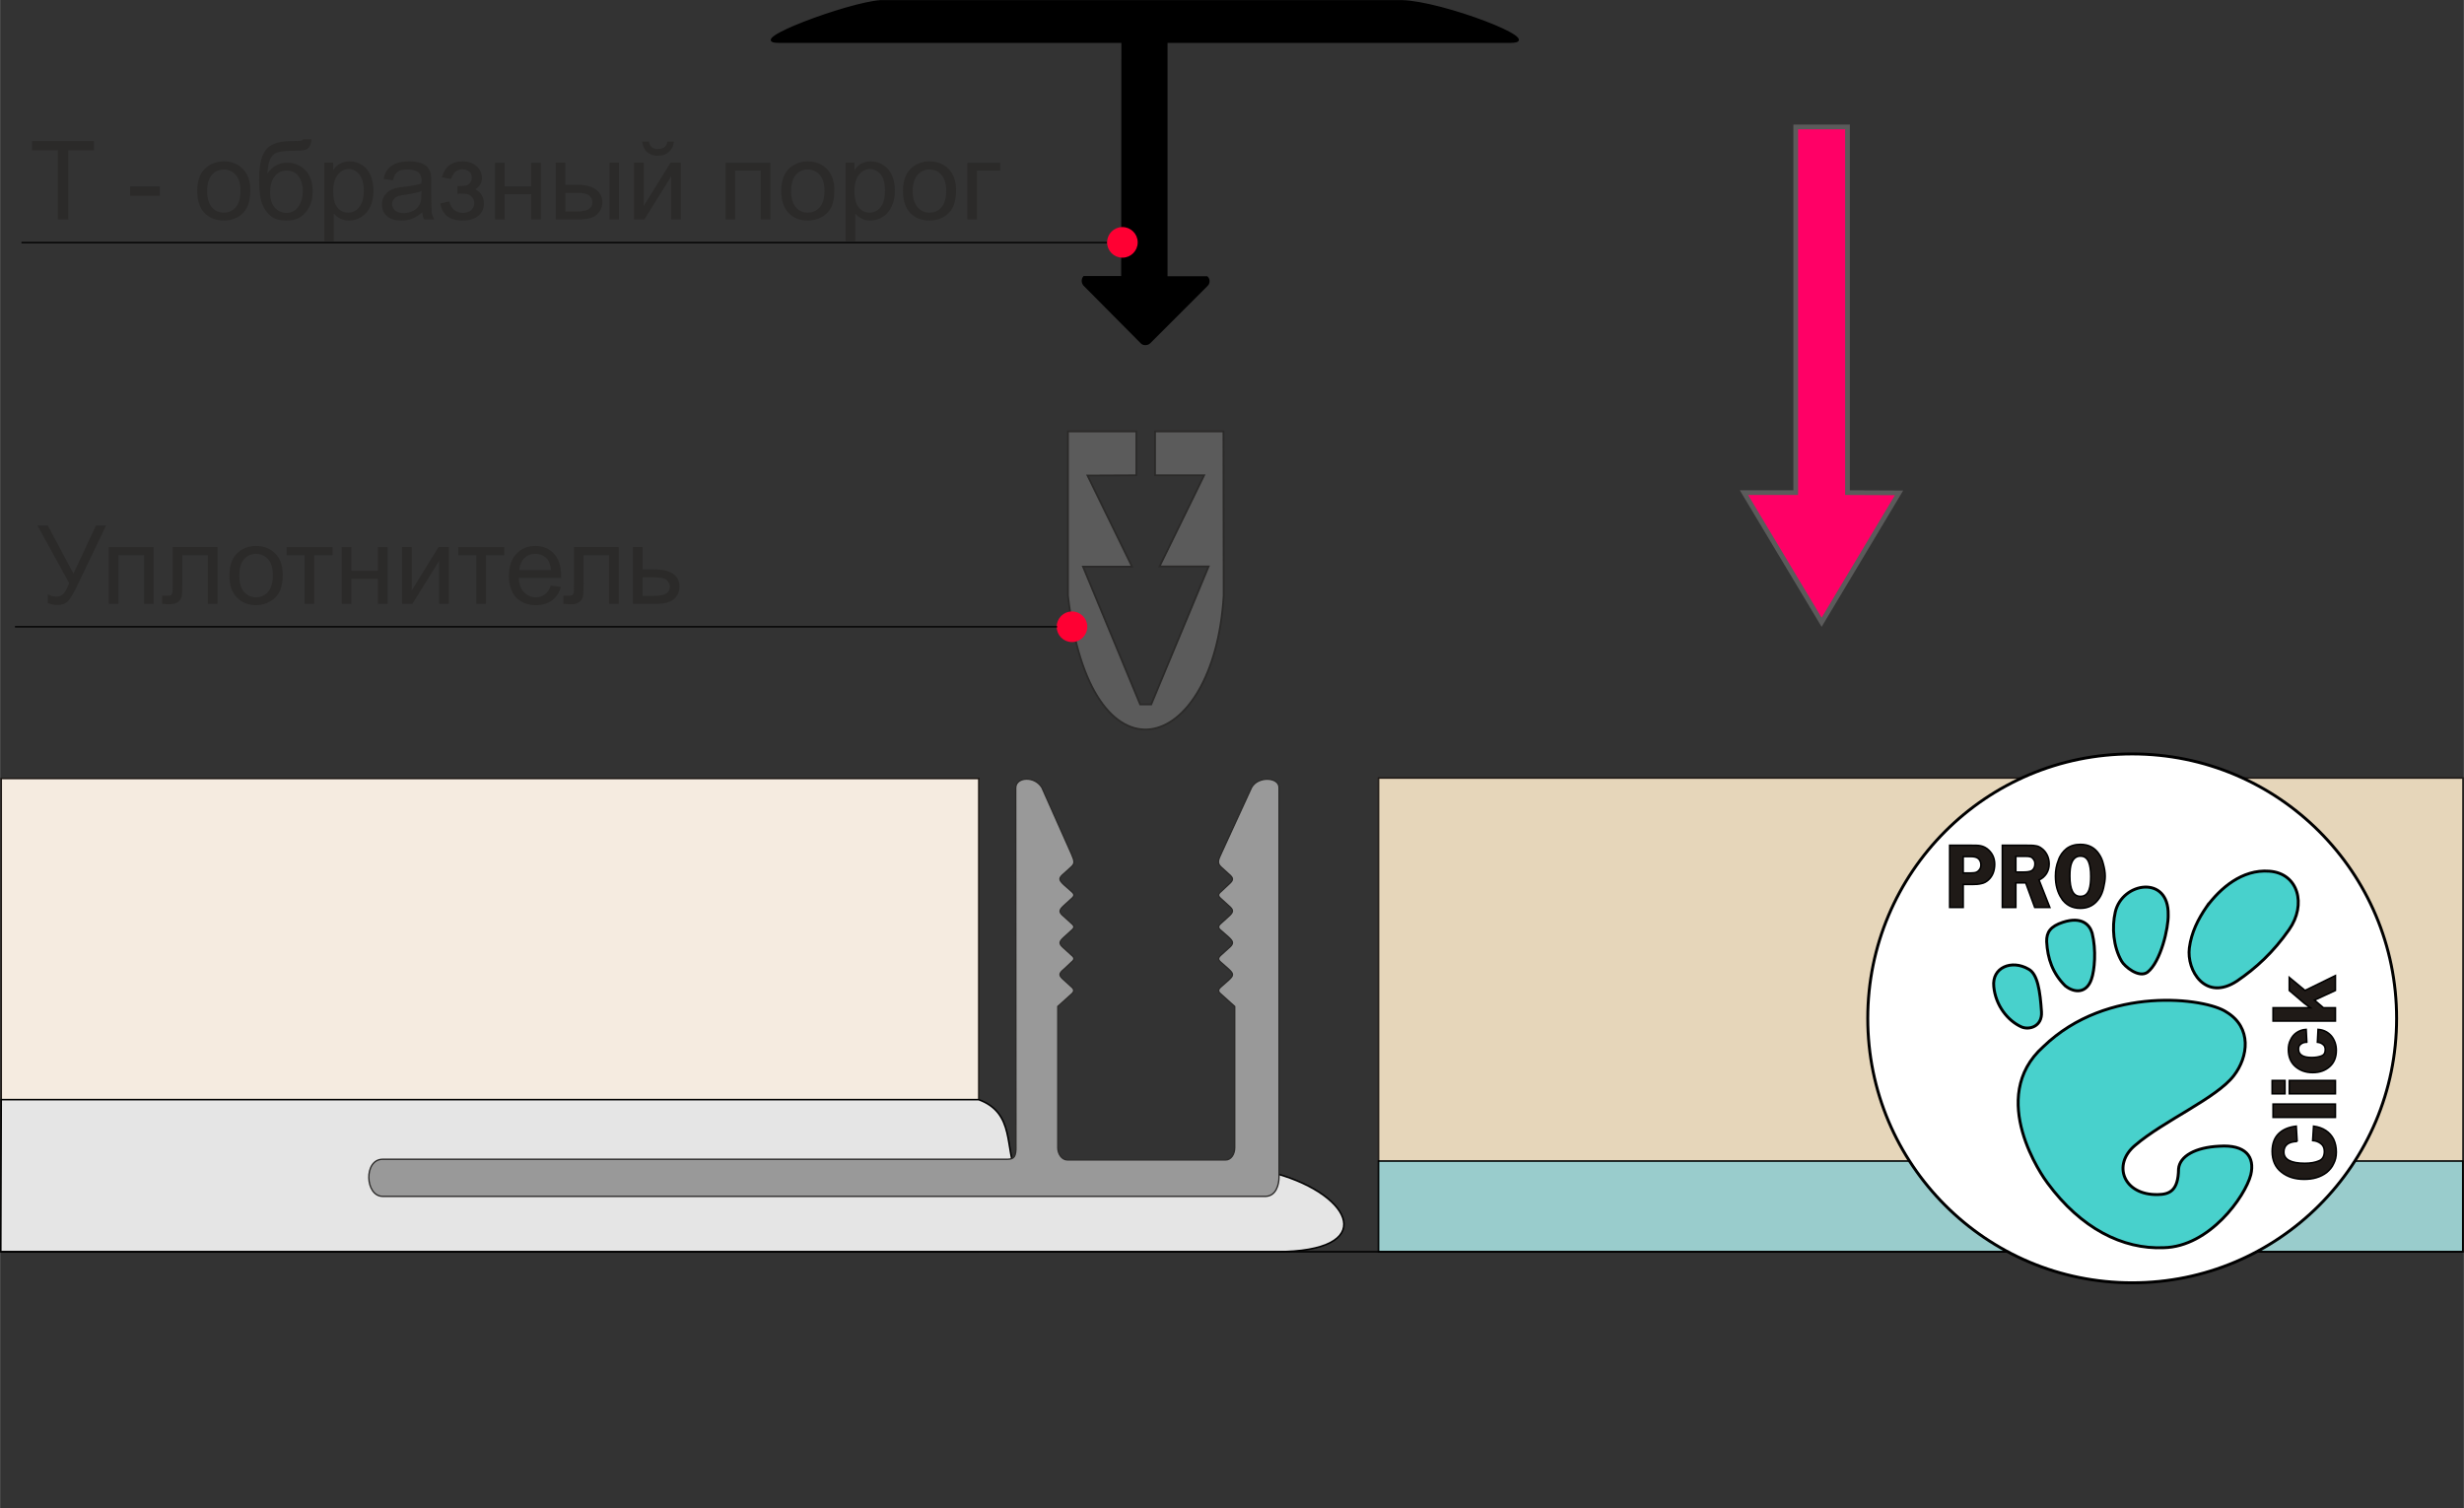
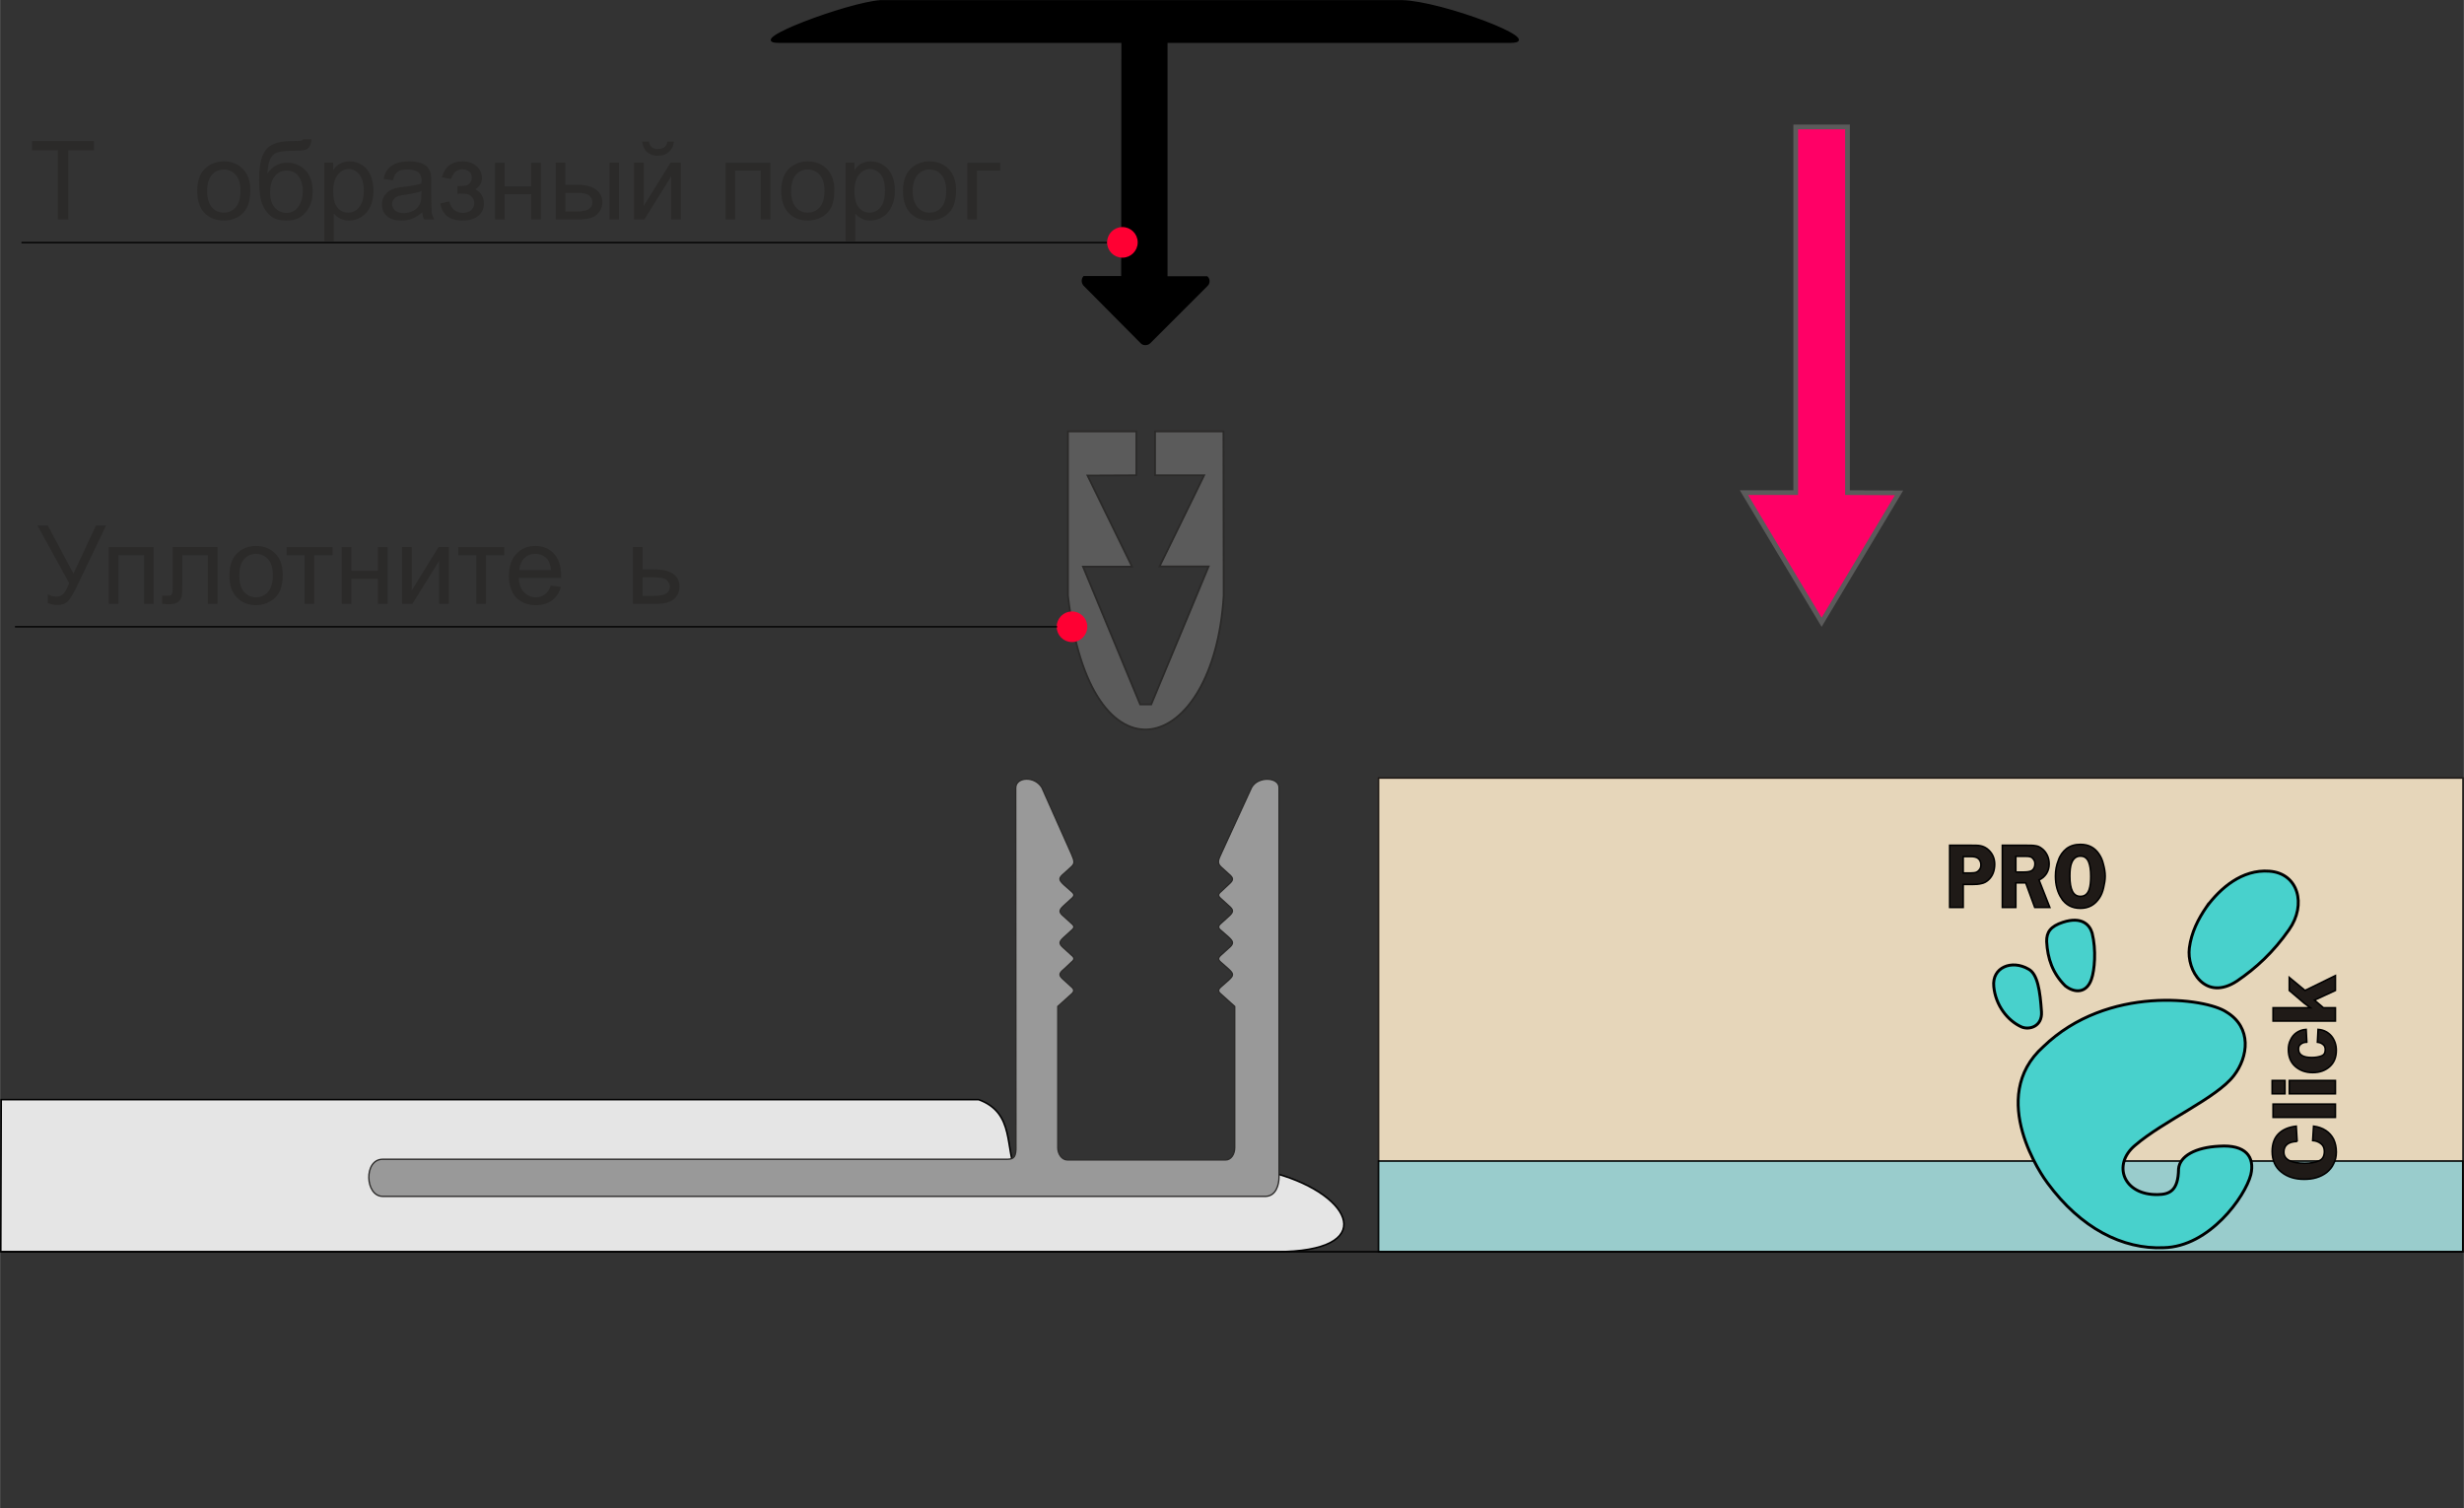
<svg xmlns="http://www.w3.org/2000/svg" xml:space="preserve" width="330px" height="202px" version="1.1" style="shape-rendering:geometricPrecision; text-rendering:geometricPrecision; image-rendering:optimizeQuality; fill-rule:evenodd; clip-rule:evenodd" viewBox="0 0 109.48 67.02">
  <rect x="0" y="0" width="109.48" height="67.02" fill="#333333" stroke="none" />
  <defs>
    <style type="text/css">
   
    .str4 {stroke:#2B2A29;stroke-width:0.06;stroke-miterlimit:22.926}
    .str8 {stroke:black;stroke-width:0.06;stroke-miterlimit:22.926}
    .str7 {stroke:#FF0033;stroke-width:0.06;stroke-miterlimit:22.926}
    .str2 {stroke:black;stroke-width:0.07;stroke-miterlimit:22.926}
    .str3 {stroke:black;stroke-width:0.07;stroke-miterlimit:22.926}
    .str1 {stroke:black;stroke-width:0.07;stroke-miterlimit:22.926}
    .str0 {stroke:#1F1A17;stroke-width:0.07;stroke-miterlimit:22.926}
    .str9 {stroke:black;stroke-width:0.13;stroke-miterlimit:22.926}
    .str6 {stroke:#5B5B5B;stroke-width:0.21;stroke-miterlimit:22.926}
    .str5 {stroke:#2B2A29;stroke-width:0.08;stroke-miterlimit:22.926}
    .fil5 {fill:none}
    .fil7 {fill:#5B5B5B}
    .fil4 {fill:black}
    .fil12 {fill:mediumturquoise}
    .fil6 {fill:#999999}
    .fil2 {fill:#99CCCC}
    .fil3 {fill:#E5E5E5}
    .fil1 {fill:#E6D6BA}
    .fil0 {fill:#F5EBE0}
    .fil9 {fill:#FF0033}
    .fil8 {fill:#FF0066}
    .fil11 {fill:white}
    .fil10 {fill:#2B2A29;fill-rule:nonzero}
    .fil13 {fill:#1F1A17;fill-rule:nonzero}
   
  </style>
  </defs>
  <g id="Слой_x0020_1">
-     <rect class="fil0 str0" x="0.05" y="34.59" width="43.44" height="21.04" />
    <rect class="fil1 str0" x="61.25" y="34.57" width="48.19" height="21.06" />
    <rect class="fil2 str1" x="61.25" y="51.59" width="48.18" height="4.03" />
    <path class="fil3 str2" d="M45.18 52.16c-0.56,-1.1 -0.05,-2.7 -1.7,-3.3l-43.43 0 -0.02 6.76 56.68 0c4.54,0 3.43,-2.5 0,-3.47l-11.53 0.01z" />
    <path class="fil4 str1" d="M49.86 1.87l-12.23 0 -3.04 0c-1.54,0 3.09,-1.73 4.53,-1.83l23.17 0c1.78,0.04 6.42,1.82 4.84,1.83l-3.08 0 -12.21 0 0 10.44c0.6,0 1.19,0 1.79,0 0.12,0.11 0.09,0.29 0,0.37l-2.55 2.55c-0.11,0.1 -0.29,0.09 -0.37,0l-2.55 -2.57c-0.09,-0.12 -0.08,-0.26 0,-0.36l1.69 0 0.01 -10.43 0 0 0 0 0 0z" />
    <line class="fil5 str3" x1="0.05" y1="55.62" x2="109.43" y2="55.62" />
    <path class="fil6 str4" d="M45.13 34.99c0.02,-0.46 0.83,-0.53 1.16,0l1.31 2.94c0.14,0.32 0.17,0.43 0.01,0.58l-0.33 0.3c-0.25,0.21 -0.24,0.28 -0.01,0.5l0.34 0.3c0.14,0.12 0.14,0.2 0,0.32l-0.33 0.3c-0.24,0.22 -0.24,0.3 0,0.5l0.33 0.3c0.14,0.12 0.14,0.19 0,0.31l-0.33 0.3c-0.24,0.22 -0.24,0.29 0,0.5l0.33 0.3c0.14,0.11 0.14,0.2 0,0.31l-0.33 0.31c-0.25,0.21 -0.24,0.28 0,0.49l0.33 0.3c0.13,0.11 0.13,0.21 0,0.32l-0.61 0.55 0 6.28c0,0.26 0.17,0.54 0.43,0.54l7.03 0c0.24,0 0.4,-0.26 0.4,-0.54l0 -6.28 -0.61 -0.55c-0.14,-0.11 -0.14,-0.2 0,-0.32l0.34 -0.3c0.23,-0.21 0.23,-0.28 -0.01,-0.5l-0.33 -0.29c-0.14,-0.12 -0.14,-0.2 0.01,-0.33l0.32 -0.29c0.24,-0.2 0.24,-0.29 0.01,-0.5l-0.33 -0.29c-0.15,-0.11 -0.15,-0.21 0,-0.33l0.32 -0.29c0.24,-0.21 0.24,-0.3 0,-0.5l-0.33 -0.3c-0.14,-0.12 -0.14,-0.2 0.01,-0.32l0.32 -0.3c0.24,-0.21 0.24,-0.29 0,-0.49l-0.33 -0.3c-0.21,-0.19 -0.08,-0.38 0.01,-0.59l1.35 -2.94c0.29,-0.52 1.22,-0.46 1.22,0l0 17.31c0,0.34 -0.13,0.84 -0.59,0.86l-39.24 0c-0.79,-0.01 -0.85,-1.65 0,-1.65l27.65 0c0.35,0.01 0.47,-0.04 0.49,-0.43l-0.01 -16.09z" />
    <path class="fil7 str5" d="M53.7 25.17l-2.55 6.13 -0.49 0 -2.54 -6.12 2.18 0 -1.98 -4.05 2.17 -0.01 0 -1.95 -3.04 0 0 7.29c0.98,8.69 6.49,7.15 6.92,0.01l-0.01 -7.3 -3.04 0 0 1.95 2.18 0 -1.98 4.05 2.18 0z" />
    <polygon class="fil8 str6" points="84.38,21.9 80.94,27.65 77.49,21.89 79.79,21.89 79.79,5.64 82.09,5.64 82.09,21.89 " />
    <circle class="fil9 str7" cx="47.63" cy="27.85" r="0.65" />
    <line class="fil5 str8" x1="46.97" y1="27.85" x2="0.66" y2="27.85" />
    <line class="fil5 str8" x1="49.19" y1="10.78" x2="0.95" y2="10.78" />
    <circle class="fil9 str7" cx="49.87" cy="10.77" r="0.65" />
    <path class="fil10" d="M1.66 23.35l0.46 0 1.14 2.14 1 -2.14 0.45 0 -1.3 2.71c-0.17,0.34 -0.3,0.56 -0.41,0.67 -0.1,0.1 -0.25,0.15 -0.44,0.15 -0.12,0 -0.27,-0.02 -0.44,-0.08l0 -0.39c0.12,0.07 0.25,0.1 0.39,0.1 0.11,0 0.21,-0.03 0.29,-0.11 0.08,-0.07 0.17,-0.23 0.27,-0.49l-1.41 -2.56z" />
    <polygon id="1" class="fil10" points="4.83,24.31 6.82,24.31 6.82,26.83 6.4,26.83 6.4,24.67 5.26,24.67 5.26,26.83 4.83,26.83 " />
    <path id="2" class="fil10" d="M7.67 24.31l1.99 0 0 2.52 -0.43 0 0 -2.16 -1.13 0 0 1.25c0,0.29 -0.01,0.49 -0.03,0.58 -0.02,0.09 -0.07,0.17 -0.15,0.24 -0.09,0.07 -0.21,0.11 -0.37,0.11 -0.1,0 -0.22,-0.01 -0.35,-0.02l0 -0.36 0.19 0c0.09,0 0.15,0 0.19,-0.02 0.04,-0.02 0.06,-0.05 0.07,-0.09 0.02,-0.04 0.02,-0.17 0.02,-0.39l0 -1.66z" />
    <path id="3" class="fil10" d="M10.19 25.57c0,-0.46 0.13,-0.81 0.39,-1.03 0.22,-0.19 0.49,-0.28 0.8,-0.28 0.34,0 0.63,0.11 0.85,0.34 0.22,0.22 0.33,0.54 0.33,0.94 0,0.32 -0.05,0.58 -0.15,0.76 -0.1,0.19 -0.24,0.33 -0.42,0.43 -0.19,0.11 -0.39,0.16 -0.61,0.16 -0.36,0 -0.64,-0.12 -0.86,-0.34 -0.22,-0.23 -0.33,-0.55 -0.33,-0.98zm0.44 0c0,0.33 0.07,0.57 0.21,0.73 0.14,0.16 0.32,0.24 0.54,0.24 0.21,0 0.39,-0.08 0.53,-0.24 0.14,-0.17 0.21,-0.41 0.21,-0.74 0,-0.31 -0.07,-0.55 -0.21,-0.71 -0.15,-0.16 -0.32,-0.24 -0.53,-0.24 -0.22,0 -0.4,0.08 -0.54,0.24 -0.14,0.16 -0.21,0.4 -0.21,0.72z" />
    <polygon id="4" class="fil10" points="12.73,24.31 14.77,24.31 14.77,24.67 13.96,24.67 13.96,26.83 13.53,26.83 13.53,24.67 12.73,24.67 " />
    <polygon id="5" class="fil10" points="15.18,24.31 15.61,24.31 15.61,25.36 16.79,25.36 16.79,24.31 17.22,24.31 17.22,26.83 16.79,26.83 16.79,25.72 15.61,25.72 15.61,26.83 15.18,26.83 " />
    <polygon id="6" class="fil10" points="17.86,24.31 18.29,24.31 18.29,26.24 19.48,24.31 19.94,24.31 19.94,26.83 19.51,26.83 19.51,24.92 18.32,26.83 17.86,26.83 " />
    <polygon id="7" class="fil10" points="20.36,24.31 22.4,24.31 22.4,24.67 21.59,24.67 21.59,26.83 21.16,26.83 21.16,24.67 20.36,24.67 " />
    <path id="8" class="fil10" d="M24.47 26.02l0.45 0.06c-0.07,0.25 -0.2,0.45 -0.39,0.59 -0.19,0.15 -0.43,0.22 -0.72,0.22 -0.37,0 -0.66,-0.12 -0.88,-0.34 -0.21,-0.23 -0.32,-0.55 -0.32,-0.96 0,-0.42 0.11,-0.75 0.33,-0.98 0.22,-0.24 0.5,-0.35 0.85,-0.35 0.33,0 0.61,0.11 0.82,0.34 0.21,0.23 0.32,0.55 0.32,0.97 0,0.02 0,0.06 0,0.11l-1.88 0c0.01,0.28 0.09,0.49 0.23,0.64 0.14,0.14 0.32,0.22 0.53,0.22 0.16,0 0.29,-0.04 0.4,-0.13 0.11,-0.08 0.2,-0.21 0.26,-0.39zm-1.4 -0.69l1.41 0c-0.02,-0.21 -0.08,-0.37 -0.16,-0.48 -0.14,-0.16 -0.32,-0.24 -0.53,-0.24 -0.2,0 -0.36,0.06 -0.5,0.19 -0.13,0.14 -0.2,0.31 -0.22,0.53z" />
-     <path id="9" class="fil10" d="M25.5 24.31l1.99 0 0 2.52 -0.43 0 0 -2.16 -1.13 0 0 1.25c0,0.29 -0.01,0.49 -0.03,0.58 -0.02,0.09 -0.07,0.17 -0.15,0.24 -0.09,0.07 -0.21,0.11 -0.37,0.11 -0.1,0 -0.22,-0.01 -0.35,-0.02l0 -0.36 0.19 0c0.09,0 0.15,0 0.19,-0.02 0.04,-0.02 0.06,-0.05 0.07,-0.09 0.02,-0.04 0.02,-0.17 0.02,-0.39l0 -1.66z" />
    <path id="10" class="fil10" d="M28.12 24.31l0.43 0 0 0.99 0.54 0c0.35,0 0.63,0.07 0.82,0.2 0.19,0.14 0.28,0.33 0.28,0.57 0,0.21 -0.08,0.39 -0.24,0.54 -0.16,0.15 -0.41,0.22 -0.76,0.22l-1.07 0 0 -2.52zm0.43 2.17l0.45 0c0.27,0 0.47,-0.03 0.58,-0.1 0.12,-0.06 0.18,-0.17 0.18,-0.31 0,-0.11 -0.05,-0.2 -0.13,-0.29 -0.09,-0.08 -0.28,-0.13 -0.57,-0.13l-0.51 0 0 0.83z" />
    <polygon class="fil10" points="2.57,9.75 2.57,6.68 1.42,6.68 1.42,6.27 4.17,6.27 4.17,6.68 3.03,6.68 3.03,9.75 " />
-     <polygon id="1" class="fil10" points="5.78,8.7 5.78,8.28 7.1,8.28 7.1,8.7 " />
    <path id="2" class="fil10" d="M8.76 8.49c0,-0.47 0.13,-0.81 0.39,-1.04 0.21,-0.18 0.48,-0.28 0.79,-0.28 0.35,0 0.63,0.12 0.85,0.34 0.22,0.23 0.33,0.54 0.33,0.94 0,0.33 -0.05,0.58 -0.15,0.77 -0.09,0.18 -0.23,0.33 -0.42,0.43 -0.19,0.1 -0.39,0.15 -0.61,0.15 -0.35,0 -0.64,-0.11 -0.86,-0.34 -0.21,-0.22 -0.32,-0.55 -0.32,-0.97zm0.44 0c0,0.32 0.07,0.56 0.21,0.72 0.14,0.16 0.32,0.24 0.53,0.24 0.21,0 0.39,-0.08 0.53,-0.24 0.14,-0.16 0.21,-0.4 0.21,-0.73 0,-0.32 -0.07,-0.55 -0.21,-0.71 -0.14,-0.16 -0.32,-0.24 -0.53,-0.24 -0.21,0 -0.39,0.08 -0.53,0.24 -0.14,0.16 -0.21,0.4 -0.21,0.72z" />
    <path id="3" class="fil10" d="M13.46 6.19l0.38 0c-0.02,0.17 -0.06,0.29 -0.11,0.36 -0.06,0.06 -0.13,0.1 -0.23,0.12 -0.09,0.02 -0.26,0.03 -0.53,0.03 -0.35,0 -0.59,0.04 -0.72,0.1 -0.13,0.07 -0.22,0.18 -0.27,0.33 -0.06,0.15 -0.09,0.34 -0.1,0.58 0.11,-0.16 0.24,-0.28 0.38,-0.36 0.14,-0.08 0.31,-0.12 0.49,-0.12 0.33,0 0.6,0.11 0.82,0.34 0.21,0.22 0.32,0.53 0.32,0.92 0,0.29 -0.05,0.53 -0.16,0.72 -0.11,0.19 -0.24,0.34 -0.39,0.44 -0.15,0.1 -0.35,0.15 -0.61,0.15 -0.3,0 -0.53,-0.06 -0.7,-0.2 -0.17,-0.14 -0.29,-0.31 -0.38,-0.53 -0.09,-0.21 -0.14,-0.58 -0.14,-1.11 0,-0.67 0.12,-1.11 0.34,-1.35 0.23,-0.23 0.57,-0.34 1.04,-0.34 0.29,0 0.45,-0.01 0.49,-0.02 0.04,-0.01 0.07,-0.03 0.08,-0.06zm-0.01 2.29c0,-0.26 -0.07,-0.48 -0.19,-0.65 -0.13,-0.17 -0.3,-0.25 -0.53,-0.25 -0.23,0 -0.41,0.09 -0.54,0.27 -0.13,0.17 -0.19,0.41 -0.19,0.71 0,0.29 0.07,0.51 0.21,0.67 0.14,0.15 0.31,0.23 0.52,0.23 0.21,0 0.39,-0.09 0.52,-0.27 0.13,-0.18 0.2,-0.42 0.2,-0.71z" />
    <path id="4" class="fil10" d="M14.41 10.72l0 -3.49 0.39 0 0 0.33c0.09,-0.13 0.19,-0.23 0.31,-0.29 0.11,-0.06 0.25,-0.1 0.42,-0.1 0.21,0 0.4,0.06 0.57,0.17 0.16,0.11 0.29,0.27 0.37,0.47 0.08,0.2 0.12,0.42 0.12,0.66 0,0.26 -0.04,0.49 -0.13,0.69 -0.1,0.21 -0.23,0.37 -0.41,0.48 -0.17,0.11 -0.36,0.16 -0.55,0.16 -0.15,0 -0.27,-0.03 -0.39,-0.09 -0.11,-0.06 -0.2,-0.13 -0.28,-0.22l0 1.23 -0.42 0zm0.39 -2.22c0,0.33 0.06,0.57 0.19,0.72 0.13,0.16 0.29,0.23 0.48,0.23 0.19,0 0.35,-0.08 0.48,-0.24 0.14,-0.16 0.21,-0.41 0.21,-0.74 0,-0.32 -0.07,-0.56 -0.2,-0.72 -0.13,-0.16 -0.29,-0.24 -0.47,-0.24 -0.18,0 -0.34,0.08 -0.48,0.25 -0.14,0.17 -0.21,0.42 -0.21,0.74z" />
    <path id="5" class="fil10" d="M18.76 9.43c-0.16,0.14 -0.31,0.23 -0.46,0.29 -0.15,0.06 -0.3,0.08 -0.47,0.08 -0.28,0 -0.49,-0.06 -0.64,-0.2 -0.15,-0.13 -0.22,-0.31 -0.22,-0.52 0,-0.12 0.02,-0.23 0.08,-0.33 0.06,-0.11 0.13,-0.19 0.22,-0.25 0.09,-0.06 0.19,-0.11 0.31,-0.14 0.08,-0.02 0.21,-0.04 0.38,-0.06 0.34,-0.04 0.6,-0.09 0.76,-0.15 0,-0.06 0.01,-0.1 0.01,-0.11 0,-0.17 -0.05,-0.3 -0.13,-0.37 -0.11,-0.09 -0.27,-0.14 -0.48,-0.14 -0.21,0 -0.36,0.03 -0.45,0.1 -0.1,0.07 -0.17,0.2 -0.21,0.38l-0.42 -0.06c0.04,-0.18 0.1,-0.32 0.19,-0.43 0.08,-0.11 0.21,-0.2 0.38,-0.26 0.16,-0.06 0.35,-0.09 0.57,-0.09 0.21,0 0.39,0.03 0.53,0.08 0.13,0.05 0.23,0.11 0.29,0.19 0.07,0.08 0.11,0.17 0.14,0.29 0.01,0.08 0.02,0.21 0.02,0.4l0 0.56c0,0.4 0.01,0.65 0.02,0.76 0.02,0.1 0.06,0.2 0.11,0.3l-0.45 0c-0.04,-0.09 -0.07,-0.2 -0.08,-0.32zm-0.03 -0.94c-0.16,0.06 -0.39,0.11 -0.7,0.16 -0.18,0.02 -0.31,0.05 -0.38,0.08 -0.07,0.03 -0.13,0.08 -0.17,0.14 -0.04,0.06 -0.06,0.13 -0.06,0.2 0,0.11 0.05,0.21 0.13,0.28 0.09,0.08 0.21,0.12 0.38,0.12 0.17,0 0.31,-0.04 0.44,-0.11 0.13,-0.07 0.22,-0.17 0.28,-0.29 0.05,-0.1 0.07,-0.24 0.07,-0.43l0.01 -0.15z" />
    <path id="6" class="fil10" d="M20.32 8.61l0 -0.34c0.18,0 0.3,-0.01 0.37,-0.02 0.06,-0.01 0.13,-0.05 0.18,-0.11 0.06,-0.07 0.09,-0.14 0.09,-0.24 0,-0.11 -0.04,-0.21 -0.11,-0.27 -0.08,-0.07 -0.18,-0.11 -0.3,-0.11 -0.24,0 -0.41,0.14 -0.51,0.43l-0.41 -0.07c0.13,-0.47 0.44,-0.71 0.92,-0.71 0.27,0 0.48,0.08 0.63,0.22 0.16,0.15 0.23,0.32 0.23,0.53 0,0.2 -0.1,0.37 -0.29,0.49 0.12,0.07 0.22,0.15 0.28,0.26 0.06,0.1 0.1,0.23 0.1,0.37 0,0.23 -0.09,0.41 -0.25,0.55 -0.17,0.14 -0.4,0.21 -0.69,0.21 -0.58,0 -0.91,-0.25 -1,-0.76l0.4 -0.09c0.04,0.16 0.11,0.29 0.22,0.38 0.11,0.08 0.24,0.13 0.39,0.13 0.14,0 0.26,-0.04 0.36,-0.12 0.09,-0.09 0.14,-0.19 0.14,-0.32 0,-0.09 -0.03,-0.18 -0.09,-0.25 -0.06,-0.07 -0.13,-0.12 -0.19,-0.14 -0.07,-0.02 -0.19,-0.03 -0.37,-0.03 -0.02,0 -0.05,0.01 -0.1,0.01z" />
    <polygon id="7" class="fil10" points="21.99,7.23 22.42,7.23 22.42,8.28 23.6,8.28 23.6,7.23 24.03,7.23 24.03,9.75 23.6,9.75 23.6,8.63 22.42,8.63 22.42,9.75 21.99,9.75 " />
    <path id="8" class="fil10" d="M27.08 7.23l0.42 0 0 2.52 -0.42 0 0 -2.52zm-2.39 0l0.43 0 0 0.98 0.54 0c0.35,0 0.62,0.07 0.81,0.21 0.19,0.14 0.29,0.32 0.29,0.57 0,0.21 -0.08,0.39 -0.24,0.54 -0.16,0.15 -0.42,0.22 -0.76,0.22l-1.07 0 0 -2.52zm0.43 2.17l0.45 0c0.27,0 0.46,-0.03 0.57,-0.1 0.12,-0.07 0.18,-0.17 0.18,-0.31 0,-0.11 -0.04,-0.21 -0.13,-0.29 -0.09,-0.09 -0.27,-0.13 -0.57,-0.13l-0.5 0 0 0.83z" />
    <path id="9" class="fil10" d="M28.17 7.23l0.43 0 0 1.92 1.19 -1.92 0.46 0 0 2.52 -0.43 0 0 -1.91 -1.19 1.91 -0.46 0 0 -2.52zm1.48 -0.94l0.29 0c-0.02,0.2 -0.1,0.36 -0.22,0.46 -0.12,0.11 -0.28,0.17 -0.48,0.17 -0.21,0 -0.37,-0.06 -0.49,-0.16 -0.12,-0.11 -0.19,-0.27 -0.22,-0.47l0.3 0c0.02,0.11 0.06,0.19 0.13,0.25 0.06,0.05 0.15,0.08 0.26,0.08 0.13,0 0.23,-0.03 0.3,-0.08 0.06,-0.05 0.11,-0.13 0.13,-0.25z" />
    <polygon id="10" class="fil10" points="32.24,7.23 34.23,7.23 34.23,9.75 33.8,9.75 33.8,7.58 32.66,7.58 32.66,9.75 32.24,9.75 " />
    <path id="11" class="fil10" d="M34.71 8.49c0,-0.47 0.13,-0.81 0.39,-1.04 0.22,-0.18 0.48,-0.28 0.79,-0.28 0.35,0 0.63,0.12 0.85,0.34 0.22,0.23 0.33,0.54 0.33,0.94 0,0.33 -0.05,0.58 -0.14,0.77 -0.1,0.18 -0.24,0.33 -0.43,0.43 -0.19,0.1 -0.39,0.15 -0.61,0.15 -0.35,0 -0.64,-0.11 -0.85,-0.34 -0.22,-0.22 -0.33,-0.55 -0.33,-0.97zm0.44 0c0,0.32 0.07,0.56 0.21,0.72 0.14,0.16 0.32,0.24 0.53,0.24 0.21,0 0.39,-0.08 0.53,-0.24 0.14,-0.16 0.21,-0.4 0.21,-0.73 0,-0.32 -0.07,-0.55 -0.21,-0.71 -0.14,-0.16 -0.32,-0.24 -0.53,-0.24 -0.21,0 -0.39,0.08 -0.53,0.24 -0.14,0.16 -0.21,0.4 -0.21,0.72z" />
    <path id="12" class="fil10" d="M37.57 10.72l0 -3.49 0.39 0 0 0.33c0.09,-0.13 0.2,-0.23 0.31,-0.29 0.12,-0.06 0.26,-0.1 0.42,-0.1 0.22,0 0.41,0.06 0.57,0.17 0.17,0.11 0.29,0.27 0.38,0.47 0.08,0.2 0.12,0.42 0.12,0.66 0,0.26 -0.04,0.49 -0.14,0.69 -0.09,0.21 -0.22,0.37 -0.4,0.48 -0.18,0.11 -0.36,0.16 -0.56,0.16 -0.14,0 -0.27,-0.03 -0.38,-0.09 -0.11,-0.06 -0.21,-0.13 -0.28,-0.22l0 1.23 -0.43 0zm0.39 -2.22c0,0.33 0.07,0.57 0.2,0.72 0.13,0.16 0.29,0.23 0.47,0.23 0.19,0 0.36,-0.08 0.49,-0.24 0.14,-0.16 0.2,-0.41 0.2,-0.74 0,-0.32 -0.06,-0.56 -0.19,-0.72 -0.14,-0.16 -0.29,-0.24 -0.48,-0.24 -0.18,0 -0.34,0.08 -0.48,0.25 -0.14,0.17 -0.21,0.42 -0.21,0.74z" />
    <path id="13" class="fil10" d="M40.12 8.49c0,-0.47 0.13,-0.81 0.39,-1.04 0.21,-0.18 0.48,-0.28 0.79,-0.28 0.35,0 0.63,0.12 0.85,0.34 0.22,0.23 0.33,0.54 0.33,0.94 0,0.33 -0.05,0.58 -0.15,0.77 -0.09,0.18 -0.24,0.33 -0.42,0.43 -0.19,0.1 -0.39,0.15 -0.61,0.15 -0.35,0 -0.64,-0.11 -0.86,-0.34 -0.21,-0.22 -0.32,-0.55 -0.32,-0.97zm0.43 0c0,0.32 0.08,0.56 0.22,0.72 0.14,0.16 0.32,0.24 0.53,0.24 0.21,0 0.39,-0.08 0.53,-0.24 0.14,-0.16 0.21,-0.4 0.21,-0.73 0,-0.32 -0.07,-0.55 -0.21,-0.71 -0.14,-0.16 -0.32,-0.24 -0.53,-0.24 -0.21,0 -0.39,0.08 -0.53,0.24 -0.14,0.16 -0.22,0.4 -0.22,0.72z" />
    <polygon id="14" class="fil10" points="42.98,7.23 44.44,7.23 44.44,7.58 43.41,7.58 43.41,9.75 42.98,9.75 " />
    <g id="_136189080">
-       <circle id="_136180848" class="fil11 str9" cx="94.74" cy="45.25" r="11.75" />
      <path id="_136180776" class="fil12 str9" d="M98.04 40.3c0.61,-0.83 1.58,-1.68 2.79,-1.59 1.29,0.09 1.67,1.48 0.88,2.6 -0.7,1 -1.46,1.7 -2.31,2.28 -1.41,0.93 -2.25,-0.47 -2.12,-1.47 0.09,-0.69 0.39,-1.28 0.76,-1.82l0 0 0 0z" />
-       <path id="_136192104" class="fil12 str9" d="M93.99 40.52c0.31,-1.33 2.38,-1.65 2.35,0.12 0.02,0.58 -0.33,2.1 -0.92,2.56 -0.39,0.28 -1.03,-0.27 -1.15,-0.49 -0.37,-0.64 -0.44,-1.51 -0.28,-2.19l0 0z" />
      <path id="_136186416" class="fil12 str9" d="M91.76 43.8c0.41,0.33 0.95,0.35 1.17,-0.29 0.14,-0.39 0.22,-1.3 0.03,-2.05 -0.11,-0.38 -0.47,-0.75 -1.3,-0.48 -0.55,0.18 -0.73,0.44 -0.72,0.86 0.04,0.75 0.26,1.4 0.82,1.96l0 0z" />
      <path id="_136192248" class="fil12 str9" d="M88.59 43.84c-0.09,-0.86 0.8,-1.21 1.54,-0.78 0.41,0.21 0.52,0.99 0.58,1.9 0.04,0.65 -0.54,0.82 -0.89,0.67 -0.62,-0.28 -1.15,-0.96 -1.23,-1.79l0 0z" />
      <path id="_136184784" class="fil12 str9" d="M98.93 44.97c-0.91,-0.62 -5.29,-1.22 -8.14,1.54 -2.53,2.26 0,5.82 0.19,6.06 1.48,2.01 3.34,2.95 5.16,2.87 2.03,-0.04 3.62,-2.27 3.87,-3.24 0.19,-0.8 -0.23,-1.35 -1.4,-1.27 -1.06,0.05 -1.76,0.44 -1.81,1.01 -0.01,0.98 -0.41,1.13 -0.92,1.14 -1.54,0.03 -2.03,-1.33 -1.02,-2.18 1.29,-1.11 3.63,-2.1 4.4,-3.11 0.64,-0.83 0.81,-2.13 -0.33,-2.82l0 0z" />
      <path id="_136189152" class="fil13 str2" d="M87.23 40.32l-0.6 0 0 -2.76 0.97 0c0.16,0 0.29,0 0.39,0.02 0.11,0.02 0.2,0.06 0.3,0.13 0.22,0.17 0.34,0.4 0.34,0.69 0,0.3 -0.1,0.54 -0.28,0.7 -0.1,0.09 -0.2,0.14 -0.31,0.16 -0.11,0.03 -0.25,0.04 -0.42,0.04l-0.39 0 0 1.02 0 0 0 0zm14.84 10.4c-0.39,0.01 -0.59,0.17 -0.59,0.47 0,0.33 0.31,0.5 0.93,0.5 0.26,0 0.47,-0.04 0.63,-0.11 0.16,-0.06 0.24,-0.21 0.24,-0.42 0,-0.15 -0.05,-0.26 -0.15,-0.34 -0.1,-0.08 -0.22,-0.13 -0.37,-0.14l0.04 -0.64c0.21,0.03 0.39,0.09 0.54,0.19 0.15,0.1 0.27,0.23 0.35,0.39 0.08,0.17 0.12,0.36 0.12,0.57 0,0.2 -0.04,0.37 -0.12,0.52 -0.07,0.16 -0.18,0.28 -0.31,0.39 -0.13,0.1 -0.29,0.18 -0.46,0.23 -0.16,0.05 -0.35,0.07 -0.54,0.07 -0.4,0 -0.74,-0.1 -1.01,-0.32 -0.27,-0.21 -0.41,-0.52 -0.41,-0.92 0,-0.34 0.1,-0.6 0.28,-0.78 0.19,-0.19 0.45,-0.3 0.79,-0.34l0.04 0.68 0 0 0 0zm-1.07 -1.07l0 -0.59 2.77 0 0 0.59 -2.77 0zm2.77 -1.64l0 0.59 -2.05 0 0 -0.59 2.05 0zm-2.24 0l0 0.59 -0.57 0 0 -0.59 0.57 0zm0.97 -1.7c-0.1,0 -0.19,0.02 -0.26,0.08 -0.08,0.05 -0.11,0.13 -0.11,0.22 0,0.25 0.19,0.38 0.59,0.38 0.18,0 0.32,-0.03 0.43,-0.07 0.11,-0.04 0.17,-0.13 0.17,-0.28 0,-0.1 -0.03,-0.18 -0.1,-0.23 -0.07,-0.06 -0.15,-0.09 -0.25,-0.1l0.03 -0.57c0.25,0.02 0.44,0.12 0.59,0.29 0.14,0.17 0.22,0.39 0.22,0.64 0,0.31 -0.1,0.55 -0.29,0.72 -0.2,0.18 -0.45,0.27 -0.76,0.27 -0.32,0 -0.58,-0.1 -0.78,-0.28 -0.2,-0.18 -0.3,-0.43 -0.3,-0.75 0,-0.15 0.03,-0.3 0.1,-0.43 0.06,-0.13 0.15,-0.24 0.27,-0.32 0.12,-0.08 0.26,-0.13 0.42,-0.14l0.03 0.57 0 0 0 0zm1.27 -2.96l0 0.66 -0.93 0.43 0.4 0.34 0.53 0 0 0.59 -2.77 0 0 -0.59 1.66 0 -0.27 -0.2 -0.67 -0.57 0 -0.58 0.7 0.58 1.35 -0.66 0 0 0 0zm-16.2 -4.56c0.09,0 0.16,-0.01 0.21,-0.02 0.06,-0.02 0.11,-0.05 0.15,-0.1 0.06,-0.06 0.09,-0.14 0.09,-0.24 0,-0.13 -0.05,-0.23 -0.13,-0.29 -0.06,-0.05 -0.17,-0.08 -0.33,-0.08l-0.33 0 0 0.73 0.34 0zm2 1.53l-0.6 0 0 -2.76 1.09 0c0.15,0 0.28,0 0.38,0.02 0.1,0.01 0.19,0.05 0.28,0.12 0.1,0.07 0.18,0.17 0.24,0.29 0.06,0.12 0.09,0.25 0.09,0.4 0,0.16 -0.04,0.3 -0.12,0.43 -0.09,0.13 -0.19,0.22 -0.33,0.28l0.48 1.22 -0.67 0 -0.4 -1.09 -0.44 0 0 1.09 0 0 0 0zm0 -1.57l0.33 0c0.18,0 0.3,-0.02 0.37,-0.06 0.1,-0.06 0.15,-0.17 0.15,-0.31 0,-0.06 -0.01,-0.11 -0.04,-0.16 -0.03,-0.05 -0.06,-0.09 -0.1,-0.12 -0.05,-0.03 -0.13,-0.05 -0.25,-0.05l-0.14 0 -0.32 0 0 0.7 0 0 0 0zm2.03 1.17c-0.18,-0.27 -0.27,-0.6 -0.27,-0.99 0,-0.25 0.04,-0.48 0.13,-0.7 0.07,-0.22 0.2,-0.39 0.36,-0.52 0.17,-0.13 0.38,-0.19 0.62,-0.19 0.36,0 0.63,0.14 0.82,0.42 0.09,0.13 0.16,0.28 0.2,0.46 0.05,0.18 0.08,0.36 0.08,0.53 0,0.17 -0.03,0.34 -0.07,0.51 -0.04,0.18 -0.1,0.33 -0.18,0.45 -0.2,0.31 -0.48,0.47 -0.85,0.47 -0.37,0 -0.65,-0.15 -0.84,-0.44l0 0zm0.44 -1.56c-0.05,0.14 -0.07,0.33 -0.07,0.57 0,0.6 0.15,0.9 0.47,0.9 0.19,0 0.32,-0.1 0.39,-0.31 0.05,-0.15 0.07,-0.34 0.07,-0.58 0,-0.27 -0.03,-0.48 -0.09,-0.63 -0.07,-0.18 -0.19,-0.27 -0.37,-0.27 -0.19,0 -0.32,0.11 -0.4,0.32l0 0z" />
    </g>
    <rect class="fil5" x="0.05" y="0.04" width="109.4" height="66.97" />
  </g>
</svg>